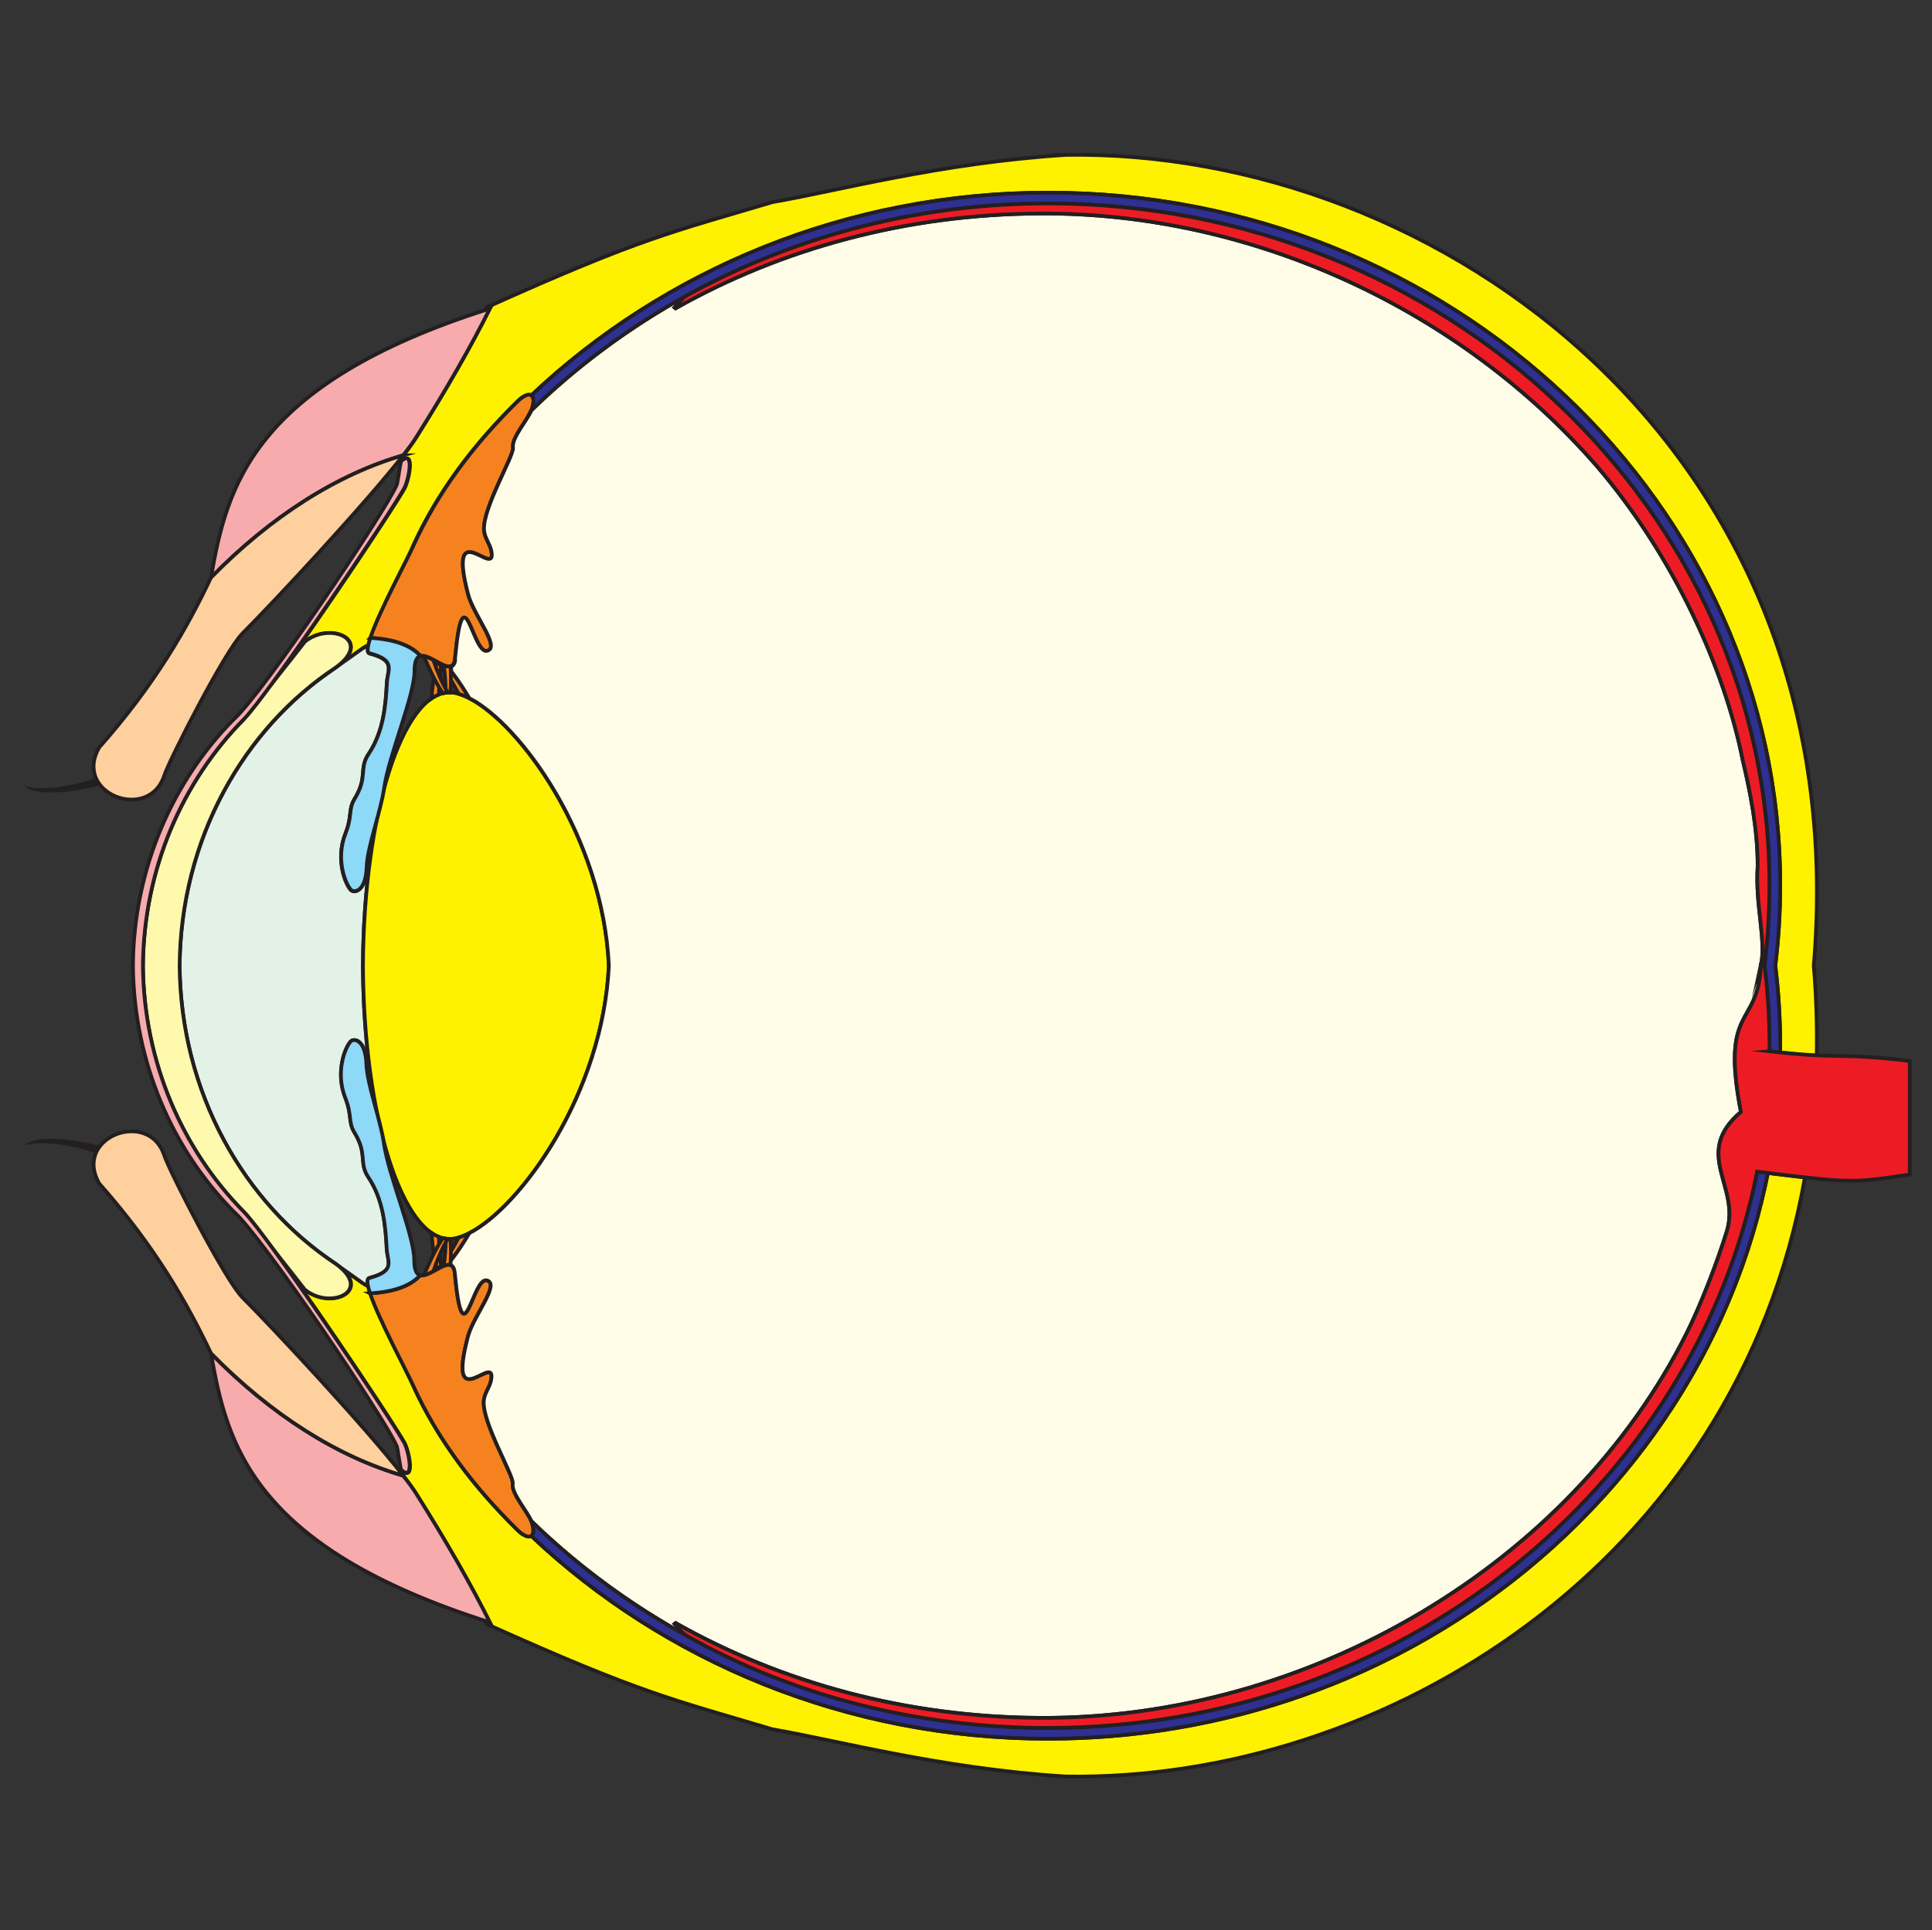
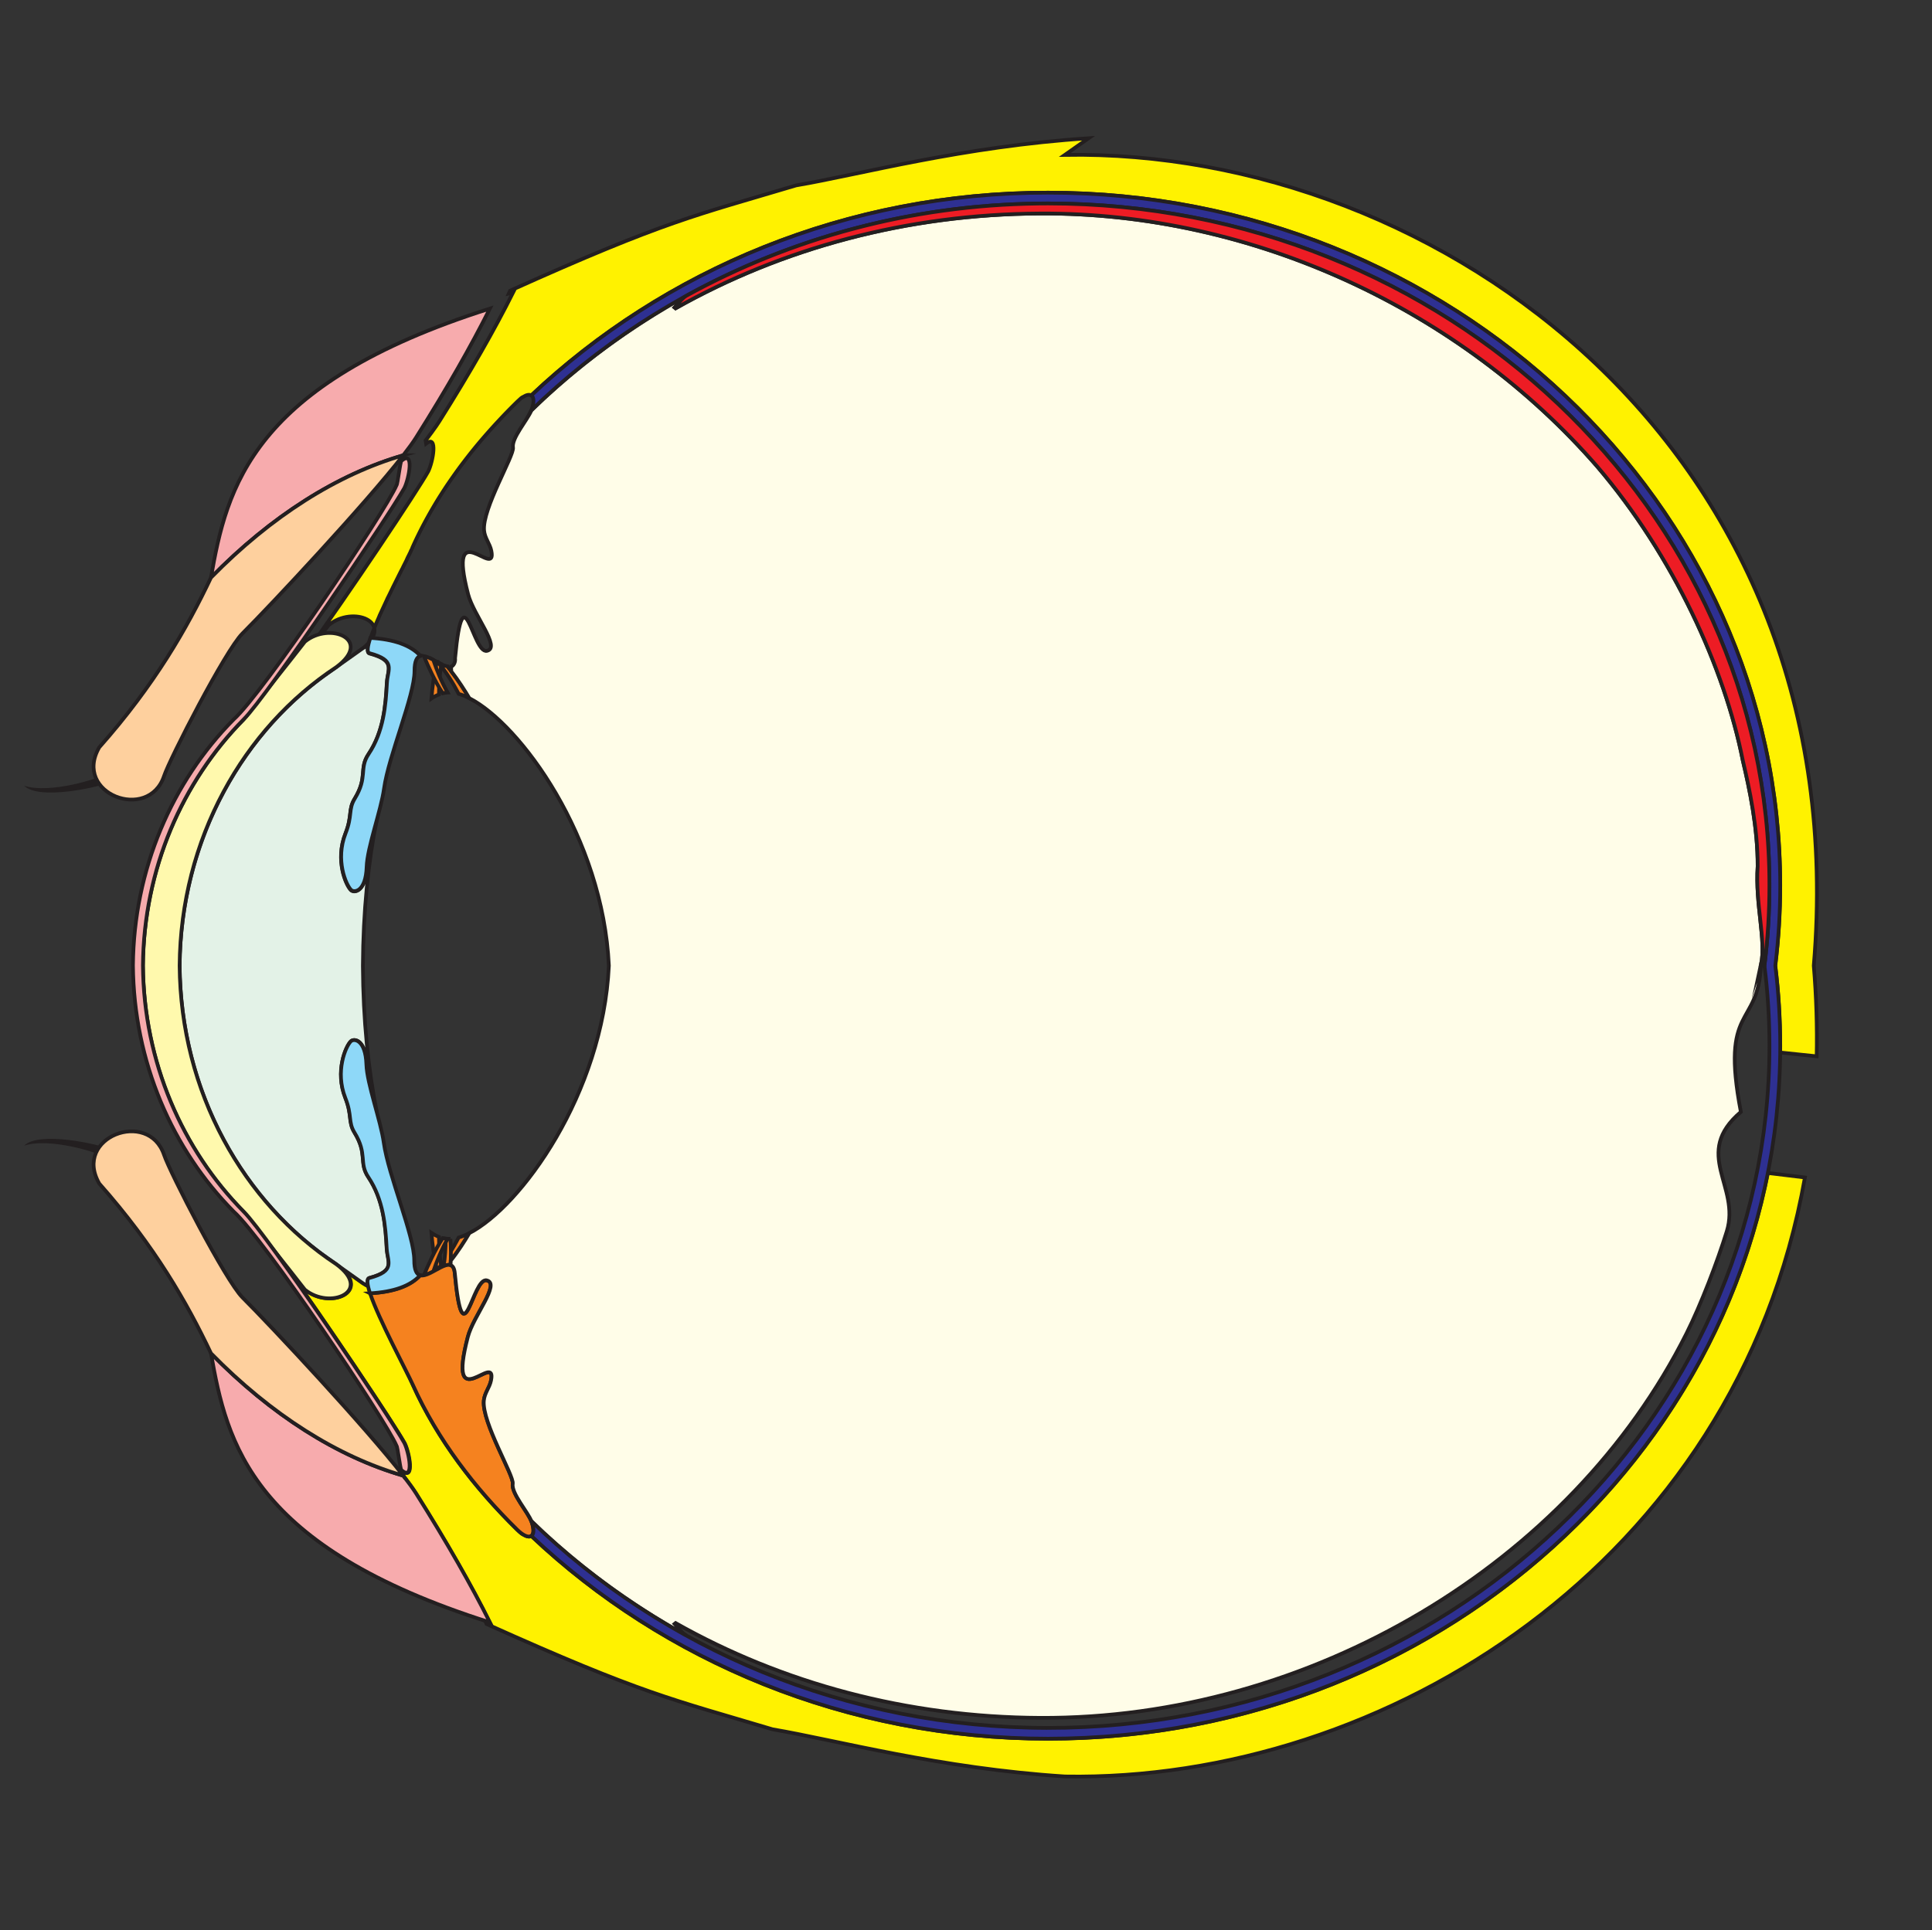
<svg xmlns="http://www.w3.org/2000/svg" xmlns:ns1="http://sodipodi.sourceforge.net/DTD/sodipodi-0.dtd" xmlns:ns2="http://www.inkscape.org/namespaces/inkscape" viewBox="0 0 149.7 149.6" version="1.1" id="svg6" ns1:docname="joomla-favicon.svg" ns2:version="1.3.1 (9b9bdc1480, 2023-11-25, custom)">
  <rect x="0" y="0" width="149.7" height="149.6" fill="#333333" stroke="none" />
  <defs id="defs6" />
  <ns1:namedview id="namedview6" pagecolor="#ffffff" bordercolor="#000000" borderopacity="0.25" ns2:showpageshadow="2" ns2:pageopacity="0.0" ns2:pagecheckerboard="0" ns2:deskcolor="#d1d1d1" ns2:zoom="2.7272726" ns2:cx="112.93334" ns2:cy="104.13334" ns2:window-width="1558" ns2:window-height="836" ns2:window-x="0" ns2:window-y="0" ns2:window-maximized="1" ns2:current-layer="svg6" />
  <style id="style1">
		path {fill: #000;}
		@media (prefers-color-scheme: dark) {
		  path {fill: #fff;}
		}
	</style>
  <g id="g20559" transform="matrix(1.371,0,0,1.371,-3103.554,-154.602)" style="stroke-width:2.757">
    <path d="m 2323.898,213.19 c 18.018,0.307 37.949,-12 41.826,-33.861 -0.699,-0.083 -1.398,-0.168 -2.098,-0.255 -3.58,18.161 -20.478,31.982 -40.68,31.982 -11.379,0 -21.708,-4.387 -29.202,-11.462 -0.102,0.066 -0.264,0.038 -0.462,-0.086 -0.051,-0.012 -0.155,-0.096 -0.33,-0.269 -0.038,-0.037 -0.075,-0.074 -0.113,-0.111 -0.037,-0.037 -0.075,-0.074 -0.112,-0.111 -0.037,-0.037 -0.074,-0.075 -0.112,-0.112 -0.037,-0.037 -0.074,-0.075 -0.112,-0.113 -0.037,-0.038 -0.073,-0.075 -0.11,-0.113 -0.037,-0.038 -0.074,-0.076 -0.111,-0.114 -0.037,-0.038 -0.073,-0.076 -0.109,-0.114 -0.037,-0.038 -0.073,-0.076 -0.109,-0.115 -0.036,-0.038 -0.072,-0.077 -0.108,-0.115 -0.036,-0.038 -0.072,-0.077 -0.108,-0.116 -0.036,-0.039 -0.072,-0.077 -0.108,-0.116 -0.036,-0.039 -0.071,-0.078 -0.107,-0.117 -0.035,-0.039 -0.071,-0.078 -0.106,-0.117 -0.035,-0.04 -0.071,-0.079 -0.106,-0.118 -0.035,-0.039 -0.07,-0.079 -0.105,-0.118 -0.035,-0.04 -0.07,-0.08 -0.105,-0.119 -0.035,-0.04 -0.069,-0.08 -0.104,-0.12 -0.034,-0.04 -0.069,-0.08 -0.103,-0.12 -0.035,-0.04 -0.069,-0.08 -0.103,-0.121 -0.034,-0.04 -0.068,-0.081 -0.102,-0.121 -0.034,-0.04 -0.068,-0.081 -0.102,-0.121 -0.034,-0.041 -0.067,-0.082 -0.101,-0.122 -0.034,-0.041 -0.067,-0.082 -0.1,-0.122 -0.034,-0.041 -0.067,-0.083 -0.1,-0.123 -0.033,-0.041 -0.066,-0.083 -0.099,-0.124 -0.033,-0.042 -0.066,-0.083 -0.098,-0.125 -0.033,-0.041 -0.065,-0.083 -0.098,-0.125 -0.032,-0.042 -0.065,-0.084 -0.097,-0.126 -0.032,-0.042 -0.064,-0.084 -0.096,-0.126 -0.032,-0.042 -0.064,-0.085 -0.096,-0.127 -0.032,-0.042 -0.064,-0.084 -0.095,-0.127 -0.031,-0.042 -0.063,-0.085 -0.094,-0.128 -0.031,-0.043 -0.062,-0.085 -0.093,-0.128 -0.031,-0.043 -0.062,-0.086 -0.092,-0.129 -0.031,-0.043 -0.061,-0.086 -0.092,-0.129 -0.03,-0.043 -0.061,-0.086 -0.091,-0.13 -0.03,-0.043 -0.06,-0.086 -0.09,-0.13 -0.03,-0.043 -0.06,-0.087 -0.09,-0.131 -0.03,-0.044 -0.059,-0.087 -0.089,-0.131 -0.03,-0.044 -0.059,-0.088 -0.088,-0.132 -0.029,-0.044 -0.058,-0.088 -0.087,-0.133 -0.029,-0.044 -0.058,-0.089 -0.086,-0.133 -0.029,-0.044 -0.057,-0.089 -0.085,-0.133 -0.028,-0.045 -0.057,-0.09 -0.085,-0.134 -0.028,-0.045 -0.056,-0.09 -0.084,-0.135 -0.028,-0.045 -0.055,-0.09 -0.083,-0.135 -0.027,-0.045 -0.055,-0.09 -0.082,-0.136 -0.027,-0.045 -0.054,-0.091 -0.081,-0.137 -0.027,-0.046 -0.054,-0.091 -0.08,-0.137 -0.027,-0.046 -0.054,-0.092 -0.08,-0.138 -0.026,-0.046 -0.052,-0.092 -0.078,-0.138 -0.026,-0.046 -0.052,-0.092 -0.078,-0.139 -0.026,-0.046 -0.051,-0.092 -0.077,-0.139 -0.026,-0.047 -0.051,-0.093 -0.076,-0.14 -0.025,-0.047 -0.05,-0.093 -0.075,-0.14 -0.025,-0.047 -0.05,-0.094 -0.074,-0.141 -0.025,-0.047 -0.049,-0.094 -0.073,-0.141 -0.024,-0.048 -0.048,-0.095 -0.072,-0.143 -0.024,-0.047 -0.047,-0.095 -0.071,-0.143 -0.024,-0.047 -0.047,-0.096 -0.071,-0.143 -0.023,-0.048 -0.046,-0.096 -0.069,-0.144 -0.023,-0.048 -0.046,-0.096 -0.068,-0.145 -0.023,-0.048 -0.045,-0.096 -0.067,-0.145 -0.022,-0.048 -0.044,-0.097 -0.066,-0.146 -0.01,-0.014 -0.013,-0.028 -0.02,-0.043 0,-0.003 0,-0.006 0,-0.009 -0.01,-0.012 -0.011,-0.025 -0.017,-0.037 0,-0.007 -0.01,-0.014 -0.01,-0.021 0,-0.01 -0.01,-0.019 -0.014,-0.03 0,-0.011 -0.01,-0.022 -0.016,-0.033 0,-0.007 -0.01,-0.014 -0.01,-0.021 -0.01,-0.015 -0.015,-0.031 -0.023,-0.048 0,-0.003 0,-0.006 0,-0.009 -0.01,-0.019 -0.019,-0.04 -0.029,-0.06 -4e-4,-10e-4 0,-0.002 0,-0.003 -0.01,-0.02 -0.019,-0.04 -0.03,-0.061 0,-0.005 -0.01,-0.011 -0.01,-0.017 -0.01,-0.017 -0.016,-0.033 -0.024,-0.05 -0.01,-0.01 -0.011,-0.021 -0.016,-0.031 -0.01,-0.013 -0.012,-0.025 -0.018,-0.037 -0.01,-0.016 -0.016,-0.032 -0.024,-0.049 0,-0.008 -0.01,-0.015 -0.012,-0.023 -0.011,-0.021 -0.022,-0.044 -0.033,-0.066 0,-0.003 0,-0.006 0,-0.009 -0.013,-0.025 -0.025,-0.051 -0.038,-0.077 0,-0.002 0,-0.005 0,-0.007 -0.012,-0.024 -0.024,-0.048 -0.036,-0.072 0,-0.008 -0.01,-0.017 -0.012,-0.025 -0.01,-0.019 -0.019,-0.038 -0.029,-0.058 -0.01,-0.014 -0.014,-0.029 -0.022,-0.043 -0.01,-0.013 -0.014,-0.027 -0.021,-0.041 -0.01,-0.021 -0.021,-0.041 -0.031,-0.062 0,-0.008 -0.01,-0.016 -0.012,-0.024 -0.013,-0.027 -0.027,-0.054 -0.041,-0.082 0,-0.002 0,-0.004 0,-0.006 -0.015,-0.03 -0.03,-0.06 -0.045,-0.09 0,-0.005 0,-0.009 -0.01,-0.013 -0.013,-0.026 -0.026,-0.052 -0.04,-0.079 -0.01,-0.011 -0.011,-0.022 -0.017,-0.033 -0.01,-0.02 -0.021,-0.04 -0.031,-0.061 -0.01,-0.018 -0.018,-0.036 -0.027,-0.053 -0.01,-0.014 -0.014,-0.028 -0.021,-0.042 -0.012,-0.025 -0.025,-0.049 -0.037,-0.074 0,-0.007 -0.01,-0.015 -0.011,-0.022 -0.016,-0.031 -0.032,-0.064 -0.048,-0.096 0,-7.1e-4 -3e-4,-10e-4 -7e-4,-0.002 -0.017,-0.032 -0.033,-0.066 -0.05,-0.099 0,-0.006 -0.01,-0.013 -0.01,-0.019 -0.013,-0.027 -0.027,-0.054 -0.041,-0.081 -0.01,-0.013 -0.014,-0.027 -0.02,-0.041 -0.01,-0.02 -0.021,-0.041 -0.03,-0.061 -0.01,-0.021 -0.021,-0.041 -0.031,-0.062 -0.01,-0.013 -0.013,-0.027 -0.02,-0.04 -0.014,-0.028 -0.028,-0.056 -0.042,-0.084 0,-0.006 -0.01,-0.013 -0.01,-0.019 -0.017,-0.035 -0.034,-0.069 -0.051,-0.104 -7e-4,-10e-4 0,-0.002 0,-0.003 -0.017,-0.034 -0.034,-0.068 -0.05,-0.102 0,-0.008 -0.01,-0.017 -0.012,-0.025 -0.042,-0.085 -0.083,-0.17 -0.124,-0.255 -0.01,-0.012 -0.012,-0.024 -0.018,-0.036 -0.015,-0.03 -0.03,-0.061 -0.044,-0.091 0,-0.005 0,-0.01 -0.01,-0.015 -0.017,-0.035 -0.034,-0.071 -0.051,-0.106 0,-0.002 0,-0.005 0,-0.008 -0.016,-0.032 -0.031,-0.065 -0.047,-0.098 0,-0.01 -0.01,-0.02 -0.014,-0.03 -0.129,-0.271 -0.254,-0.539 -0.37,-0.798 0,-0.003 0,-0.006 0,-0.008 -0.3,-0.671 -0.539,-1.273 -0.624,-1.666 0,-3.5e-4 -4e-4,-7.1e-4 -4e-4,-0.001 -0.095,-0.036 -0.198,-0.093 -0.31,-0.172 l -1.331,-0.944 c 1.806,1.477 -0.564,2.443 -1.937,1.312 -0.457,-0.589 -0.922,-1.178 -1.39,-1.767 -0.01,0.009 -0.01,0.018 -0.013,0.027 2.554,3.544 6.417,9.328 7.026,10.426 0.263,0.524 0.566,2.118 -0.122,1.573 -0.01,0.06 -0.015,0.12 -0.026,0.179 0.058,0.074 0.114,0.146 0.168,0.217 0,0.002 0,0.003 0,0.005 0,0.005 0.01,0.01 0.011,0.014 0.063,0.083 0.123,0.162 0.18,0.239 0,0.006 0.01,0.012 0.013,0.018 0,0.002 0,0.004 0,0.006 0,0.004 0.01,0.008 0.01,0.012 0.159,0.216 0.292,0.406 0.394,0.569 1.751,2.78 3.125,5.196 4.172,7.289 -0.083,-0.021 -0.162,-0.042 -0.244,-0.062 0.024,0.053 0.047,0.105 0.07,0.158 8.829,3.973 10.515,4.263 16.166,5.954 3.597,0.61 9.428,2.207 16.53,2.665 z" style="fill:#fff200;fill-opacity:1;fill-rule:evenodd;stroke:#231f20;stroke-width:0.21;stroke-linecap:butt;stroke-linejoin:miter;stroke-miterlimit:22.926;stroke-dasharray:none;stroke-opacity:1" id="path20503" />
-     <path d="m 2323.898,121.522 c 21.083,-0.359 44.791,16.551 42.326,45.834 0.147,1.753 0.199,3.46 0.165,5.123 -0.688,-0.069 -1.377,-0.14 -2.065,-0.216 0,-0.123 0,-0.246 0,-0.369 0,-1.535 -0.094,-3.049 -0.278,-4.538 0.183,-1.489 0.278,-3.003 0.278,-4.538 0,-21.569 -18.59,-39.161 -41.382,-39.161 -11.379,0 -21.708,4.386 -29.202,11.462 -0.102,-0.066 -0.264,-0.038 -0.462,0.086 -0.051,0.012 -0.155,0.096 -0.33,0.269 -0.038,0.037 -0.075,0.074 -0.113,0.111 -0.037,0.037 -0.075,0.074 -0.112,0.111 -0.037,0.037 -0.074,0.074 -0.112,0.112 -0.037,0.037 -0.074,0.075 -0.112,0.113 -0.037,0.038 -0.073,0.075 -0.11,0.113 -0.037,0.038 -0.074,0.076 -0.111,0.114 -0.037,0.038 -0.073,0.076 -0.109,0.114 -0.037,0.038 -0.073,0.077 -0.109,0.115 -0.036,0.038 -0.072,0.077 -0.108,0.115 -0.036,0.038 -0.072,0.077 -0.108,0.116 -0.036,0.038 -0.072,0.077 -0.108,0.116 -0.036,0.039 -0.071,0.078 -0.107,0.117 -0.035,0.039 -0.071,0.078 -0.106,0.117 -0.035,0.04 -0.071,0.079 -0.106,0.118 -0.035,0.039 -0.07,0.079 -0.105,0.118 -0.035,0.04 -0.07,0.079 -0.105,0.119 -0.035,0.04 -0.069,0.079 -0.104,0.119 -0.034,0.04 -0.069,0.08 -0.103,0.12 -0.035,0.04 -0.069,0.08 -0.103,0.12 -0.034,0.041 -0.068,0.081 -0.102,0.121 -0.034,0.041 -0.068,0.081 -0.102,0.122 -0.034,0.041 -0.067,0.082 -0.101,0.122 -0.034,0.041 -0.067,0.082 -0.1,0.123 -0.034,0.041 -0.067,0.082 -0.1,0.123 -0.033,0.041 -0.066,0.083 -0.099,0.124 -0.033,0.041 -0.066,0.083 -0.098,0.125 -0.033,0.041 -0.065,0.083 -0.098,0.125 -0.032,0.042 -0.065,0.084 -0.097,0.126 -0.032,0.042 -0.064,0.084 -0.096,0.126 -0.032,0.042 -0.064,0.084 -0.096,0.127 -0.032,0.042 -0.064,0.085 -0.095,0.127 -0.031,0.043 -0.063,0.085 -0.094,0.128 -0.031,0.042 -0.062,0.085 -0.093,0.128 -0.031,0.043 -0.062,0.086 -0.092,0.129 -0.031,0.043 -0.061,0.086 -0.092,0.129 -0.03,0.043 -0.061,0.086 -0.091,0.13 -0.03,0.043 -0.06,0.087 -0.09,0.13 -0.03,0.044 -0.06,0.087 -0.09,0.131 -0.03,0.044 -0.059,0.087 -0.089,0.131 -0.03,0.044 -0.059,0.088 -0.088,0.132 -0.029,0.044 -0.058,0.088 -0.087,0.133 -0.029,0.044 -0.058,0.088 -0.086,0.133 -0.029,0.045 -0.057,0.089 -0.085,0.134 -0.028,0.045 -0.057,0.09 -0.085,0.134 -0.028,0.045 -0.056,0.09 -0.084,0.134 -0.028,0.045 -0.055,0.09 -0.083,0.136 -0.027,0.045 -0.055,0.09 -0.082,0.136 -0.027,0.045 -0.054,0.091 -0.081,0.137 -0.027,0.045 -0.054,0.091 -0.08,0.137 -0.027,0.046 -0.054,0.092 -0.08,0.138 -0.026,0.046 -0.052,0.092 -0.078,0.138 -0.026,0.046 -0.052,0.092 -0.078,0.139 -0.026,0.046 -0.051,0.092 -0.077,0.139 -0.026,0.047 -0.051,0.093 -0.076,0.14 -0.025,0.047 -0.05,0.093 -0.075,0.14 -0.025,0.047 -0.05,0.094 -0.074,0.141 -0.025,0.047 -0.049,0.094 -0.073,0.141 -0.024,0.047 -0.048,0.095 -0.072,0.142 -0.024,0.048 -0.047,0.095 -0.071,0.143 -0.024,0.048 -0.047,0.096 -0.071,0.144 -0.023,0.048 -0.046,0.096 -0.069,0.144 -0.023,0.048 -0.046,0.096 -0.068,0.144 -0.023,0.048 -0.045,0.097 -0.067,0.145 -0.022,0.048 -0.044,0.097 -0.066,0.146 -0.01,0.014 -0.013,0.028 -0.02,0.043 0,0.003 0,0.006 0,0.01 -0.01,0.012 -0.011,0.024 -0.017,0.037 0,0.007 -0.01,0.014 -0.01,0.021 0,0.01 -0.01,0.019 -0.014,0.03 0,0.011 -0.01,0.022 -0.016,0.033 0,0.007 -0.01,0.014 -0.01,0.021 -0.01,0.015 -0.015,0.031 -0.023,0.048 0,0.003 0,0.006 0,0.009 -0.01,0.019 -0.019,0.04 -0.029,0.06 -4e-4,0.001 0,0.002 0,0.003 -0.01,0.02 -0.019,0.04 -0.03,0.061 0,0.005 -0.01,0.011 -0.01,0.017 -0.01,0.017 -0.016,0.033 -0.024,0.05 -0.01,0.011 -0.011,0.021 -0.016,0.032 -0.01,0.012 -0.012,0.025 -0.018,0.037 -0.01,0.016 -0.016,0.032 -0.024,0.048 0,0.008 -0.01,0.016 -0.012,0.024 -0.011,0.021 -0.022,0.044 -0.033,0.066 0,0.003 0,0.006 0,0.009 -0.013,0.025 -0.025,0.051 -0.038,0.077 0,0.002 0,0.005 0,0.007 -0.012,0.024 -0.024,0.048 -0.036,0.072 0,0.008 -0.01,0.017 -0.012,0.025 -0.01,0.019 -0.019,0.038 -0.029,0.057 -0.01,0.015 -0.014,0.029 -0.022,0.043 -0.01,0.014 -0.014,0.027 -0.021,0.041 -0.01,0.021 -0.021,0.041 -0.031,0.062 0,0.008 -0.01,0.016 -0.012,0.024 -0.013,0.027 -0.027,0.054 -0.041,0.082 0,0.002 0,0.004 0,0.006 -0.015,0.03 -0.03,0.06 -0.045,0.09 0,0.004 0,0.009 -0.01,0.013 -0.013,0.026 -0.026,0.052 -0.04,0.079 -0.01,0.011 -0.011,0.022 -0.017,0.033 -0.01,0.02 -0.021,0.04 -0.031,0.061 -0.01,0.018 -0.018,0.036 -0.027,0.053 -0.01,0.014 -0.014,0.028 -0.021,0.042 -0.012,0.025 -0.025,0.049 -0.037,0.074 0,0.008 -0.01,0.015 -0.011,0.023 -0.016,0.031 -0.032,0.064 -0.048,0.096 0,0.001 -3e-4,0.001 -7e-4,0.002 -0.017,0.033 -0.033,0.066 -0.05,0.1 0,0.006 -0.01,0.012 -0.01,0.019 -0.013,0.027 -0.027,0.054 -0.041,0.082 -0.01,0.013 -0.014,0.027 -0.02,0.04 -0.01,0.021 -0.021,0.041 -0.03,0.061 -0.01,0.021 -0.021,0.042 -0.031,0.062 -0.01,0.013 -0.013,0.026 -0.02,0.04 -0.014,0.028 -0.028,0.057 -0.042,0.085 0,0.006 -0.01,0.012 -0.01,0.019 -0.017,0.035 -0.034,0.069 -0.051,0.104 -7e-4,0.001 0,0.002 0,0.003 -0.017,0.034 -0.034,0.068 -0.05,0.101 0,0.008 -0.01,0.017 -0.012,0.025 -0.042,0.084 -0.083,0.169 -0.124,0.255 -0.01,0.012 -0.012,0.024 -0.018,0.036 -0.015,0.03 -0.03,0.061 -0.044,0.091 0,0.005 0,0.01 -0.01,0.015 -0.017,0.035 -0.034,0.07 -0.051,0.106 0,0.002 0,0.005 0,0.008 -0.016,0.033 -0.031,0.065 -0.047,0.098 0,0.01 -0.01,0.02 -0.014,0.03 -0.129,0.271 -0.254,0.539 -0.37,0.798 0,0.003 0,0.006 0,0.008 -0.3,0.671 -0.539,1.273 -0.624,1.665 0,3.6e-4 -4e-4,0.001 -4e-4,0.001 -0.095,0.036 -0.198,0.092 -0.31,0.172 l -1.331,0.944 c 1.806,-1.477 -0.564,-2.443 -1.937,-1.312 -0.457,0.589 -0.922,1.178 -1.39,1.767 -0.01,-0.01 -0.01,-0.018 -0.013,-0.027 2.554,-3.544 6.417,-9.328 7.026,-10.427 0.263,-0.523 0.566,-2.118 -0.122,-1.572 -0.01,-0.06 -0.015,-0.12 -0.026,-0.18 0.058,-0.074 0.114,-0.146 0.168,-0.217 0,-0.001 0,-0.003 0,-0.005 0,-0.005 0.01,-0.01 0.011,-0.014 0.063,-0.083 0.123,-0.162 0.18,-0.239 0,-0.006 0.01,-0.012 0.013,-0.018 0,-0.002 0,-0.004 0,-0.005 0,-0.004 0.01,-0.008 0.01,-0.012 0.159,-0.216 0.292,-0.406 0.394,-0.569 1.751,-2.78 3.125,-5.197 4.172,-7.289 -0.083,0.02 -0.162,0.041 -0.244,0.062 0.024,-0.053 0.047,-0.105 0.07,-0.158 8.829,-3.973 10.515,-4.263 16.166,-5.954 3.597,-0.61 9.428,-2.207 16.53,-2.665 z" style="fill:#fff200;fill-opacity:1;fill-rule:evenodd;stroke:#231f20;stroke-width:0.21;stroke-linecap:butt;stroke-linejoin:miter;stroke-miterlimit:22.926;stroke-dasharray:none;stroke-opacity:1" id="path20505" />
+     <path d="m 2323.898,121.522 c 21.083,-0.359 44.791,16.551 42.326,45.834 0.147,1.753 0.199,3.46 0.165,5.123 -0.688,-0.069 -1.377,-0.14 -2.065,-0.216 0,-0.123 0,-0.246 0,-0.369 0,-1.535 -0.094,-3.049 -0.278,-4.538 0.183,-1.489 0.278,-3.003 0.278,-4.538 0,-21.569 -18.59,-39.161 -41.382,-39.161 -11.379,0 -21.708,4.386 -29.202,11.462 -0.102,-0.066 -0.264,-0.038 -0.462,0.086 -0.051,0.012 -0.155,0.096 -0.33,0.269 -0.038,0.037 -0.075,0.074 -0.113,0.111 -0.037,0.037 -0.075,0.074 -0.112,0.111 -0.037,0.037 -0.074,0.074 -0.112,0.112 -0.037,0.037 -0.074,0.075 -0.112,0.113 -0.037,0.038 -0.073,0.075 -0.11,0.113 -0.037,0.038 -0.074,0.076 -0.111,0.114 -0.037,0.038 -0.073,0.076 -0.109,0.114 -0.037,0.038 -0.073,0.077 -0.109,0.115 -0.036,0.038 -0.072,0.077 -0.108,0.115 -0.036,0.038 -0.072,0.077 -0.108,0.116 -0.036,0.038 -0.072,0.077 -0.108,0.116 -0.036,0.039 -0.071,0.078 -0.107,0.117 -0.035,0.039 -0.071,0.078 -0.106,0.117 -0.035,0.04 -0.071,0.079 -0.106,0.118 -0.035,0.039 -0.07,0.079 -0.105,0.118 -0.035,0.04 -0.07,0.079 -0.105,0.119 -0.035,0.04 -0.069,0.079 -0.104,0.119 -0.034,0.04 -0.069,0.08 -0.103,0.12 -0.035,0.04 -0.069,0.08 -0.103,0.12 -0.034,0.041 -0.068,0.081 -0.102,0.121 -0.034,0.041 -0.068,0.081 -0.102,0.122 -0.034,0.041 -0.067,0.082 -0.101,0.122 -0.034,0.041 -0.067,0.082 -0.1,0.123 -0.034,0.041 -0.067,0.082 -0.1,0.123 -0.033,0.041 -0.066,0.083 -0.099,0.124 -0.033,0.041 -0.066,0.083 -0.098,0.125 -0.033,0.041 -0.065,0.083 -0.098,0.125 -0.032,0.042 -0.065,0.084 -0.097,0.126 -0.032,0.042 -0.064,0.084 -0.096,0.126 -0.032,0.042 -0.064,0.084 -0.096,0.127 -0.032,0.042 -0.064,0.085 -0.095,0.127 -0.031,0.043 -0.063,0.085 -0.094,0.128 -0.031,0.042 -0.062,0.085 -0.093,0.128 -0.031,0.043 -0.062,0.086 -0.092,0.129 -0.031,0.043 -0.061,0.086 -0.092,0.129 -0.03,0.043 -0.061,0.086 -0.091,0.13 -0.03,0.043 -0.06,0.087 -0.09,0.13 -0.03,0.044 -0.06,0.087 -0.09,0.131 -0.03,0.044 -0.059,0.087 -0.089,0.131 -0.03,0.044 -0.059,0.088 -0.088,0.132 -0.029,0.044 -0.058,0.088 -0.087,0.133 -0.029,0.044 -0.058,0.088 -0.086,0.133 -0.029,0.045 -0.057,0.089 -0.085,0.134 -0.028,0.045 -0.057,0.09 -0.085,0.134 -0.028,0.045 -0.056,0.09 -0.084,0.134 -0.028,0.045 -0.055,0.09 -0.083,0.136 -0.027,0.045 -0.055,0.09 -0.082,0.136 -0.027,0.045 -0.054,0.091 -0.081,0.137 -0.027,0.045 -0.054,0.091 -0.08,0.137 -0.027,0.046 -0.054,0.092 -0.08,0.138 -0.026,0.046 -0.052,0.092 -0.078,0.138 -0.026,0.046 -0.052,0.092 -0.078,0.139 -0.026,0.046 -0.051,0.092 -0.077,0.139 -0.026,0.047 -0.051,0.093 -0.076,0.14 -0.025,0.047 -0.05,0.093 -0.075,0.14 -0.025,0.047 -0.05,0.094 -0.074,0.141 -0.025,0.047 -0.049,0.094 -0.073,0.141 -0.024,0.047 -0.048,0.095 -0.072,0.142 -0.024,0.048 -0.047,0.095 -0.071,0.143 -0.024,0.048 -0.047,0.096 -0.071,0.144 -0.023,0.048 -0.046,0.096 -0.069,0.144 -0.023,0.048 -0.046,0.096 -0.068,0.144 -0.023,0.048 -0.045,0.097 -0.067,0.145 -0.022,0.048 -0.044,0.097 -0.066,0.146 -0.01,0.014 -0.013,0.028 -0.02,0.043 0,0.003 0,0.006 0,0.01 -0.01,0.012 -0.011,0.024 -0.017,0.037 0,0.007 -0.01,0.014 -0.01,0.021 0,0.01 -0.01,0.019 -0.014,0.03 0,0.011 -0.01,0.022 -0.016,0.033 0,0.007 -0.01,0.014 -0.01,0.021 -0.01,0.015 -0.015,0.031 -0.023,0.048 0,0.003 0,0.006 0,0.009 -0.01,0.019 -0.019,0.04 -0.029,0.06 -4e-4,0.001 0,0.002 0,0.003 -0.01,0.02 -0.019,0.04 -0.03,0.061 0,0.005 -0.01,0.011 -0.01,0.017 -0.01,0.017 -0.016,0.033 -0.024,0.05 -0.01,0.011 -0.011,0.021 -0.016,0.032 -0.01,0.012 -0.012,0.025 -0.018,0.037 -0.01,0.016 -0.016,0.032 -0.024,0.048 0,0.008 -0.01,0.016 -0.012,0.024 -0.011,0.021 -0.022,0.044 -0.033,0.066 0,0.003 0,0.006 0,0.009 -0.013,0.025 -0.025,0.051 -0.038,0.077 0,0.002 0,0.005 0,0.007 -0.012,0.024 -0.024,0.048 -0.036,0.072 0,0.008 -0.01,0.017 -0.012,0.025 -0.01,0.019 -0.019,0.038 -0.029,0.057 -0.01,0.015 -0.014,0.029 -0.022,0.043 -0.01,0.014 -0.014,0.027 -0.021,0.041 -0.01,0.021 -0.021,0.041 -0.031,0.062 0,0.008 -0.01,0.016 -0.012,0.024 -0.013,0.027 -0.027,0.054 -0.041,0.082 0,0.002 0,0.004 0,0.006 -0.015,0.03 -0.03,0.06 -0.045,0.09 0,0.004 0,0.009 -0.01,0.013 -0.013,0.026 -0.026,0.052 -0.04,0.079 -0.01,0.011 -0.011,0.022 -0.017,0.033 -0.01,0.02 -0.021,0.04 -0.031,0.061 -0.01,0.018 -0.018,0.036 -0.027,0.053 -0.01,0.014 -0.014,0.028 -0.021,0.042 -0.012,0.025 -0.025,0.049 -0.037,0.074 0,0.008 -0.01,0.015 -0.011,0.023 -0.016,0.031 -0.032,0.064 -0.048,0.096 0,0.001 -3e-4,0.001 -7e-4,0.002 -0.017,0.033 -0.033,0.066 -0.05,0.1 0,0.006 -0.01,0.012 -0.01,0.019 -0.013,0.027 -0.027,0.054 -0.041,0.082 -0.01,0.013 -0.014,0.027 -0.02,0.04 -0.01,0.021 -0.021,0.041 -0.03,0.061 -0.01,0.021 -0.021,0.042 -0.031,0.062 -0.01,0.013 -0.013,0.026 -0.02,0.04 -0.014,0.028 -0.028,0.057 -0.042,0.085 0,0.006 -0.01,0.012 -0.01,0.019 -0.017,0.035 -0.034,0.069 -0.051,0.104 -7e-4,0.001 0,0.002 0,0.003 -0.017,0.034 -0.034,0.068 -0.05,0.101 0,0.008 -0.01,0.017 -0.012,0.025 -0.042,0.084 -0.083,0.169 -0.124,0.255 -0.01,0.012 -0.012,0.024 -0.018,0.036 -0.015,0.03 -0.03,0.061 -0.044,0.091 0,0.005 0,0.01 -0.01,0.015 -0.017,0.035 -0.034,0.07 -0.051,0.106 0,0.002 0,0.005 0,0.008 -0.016,0.033 -0.031,0.065 -0.047,0.098 0,0.01 -0.01,0.02 -0.014,0.03 -0.129,0.271 -0.254,0.539 -0.37,0.798 0,0.003 0,0.006 0,0.008 -0.3,0.671 -0.539,1.273 -0.624,1.665 0,3.6e-4 -4e-4,0.001 -4e-4,0.001 -0.095,0.036 -0.198,0.092 -0.31,0.172 c 1.806,-1.477 -0.564,-2.443 -1.937,-1.312 -0.457,0.589 -0.922,1.178 -1.39,1.767 -0.01,-0.01 -0.01,-0.018 -0.013,-0.027 2.554,-3.544 6.417,-9.328 7.026,-10.427 0.263,-0.523 0.566,-2.118 -0.122,-1.572 -0.01,-0.06 -0.015,-0.12 -0.026,-0.18 0.058,-0.074 0.114,-0.146 0.168,-0.217 0,-0.001 0,-0.003 0,-0.005 0,-0.005 0.01,-0.01 0.011,-0.014 0.063,-0.083 0.123,-0.162 0.18,-0.239 0,-0.006 0.01,-0.012 0.013,-0.018 0,-0.002 0,-0.004 0,-0.005 0,-0.004 0.01,-0.008 0.01,-0.012 0.159,-0.216 0.292,-0.406 0.394,-0.569 1.751,-2.78 3.125,-5.197 4.172,-7.289 -0.083,0.02 -0.162,0.041 -0.244,0.062 0.024,-0.053 0.047,-0.105 0.07,-0.158 8.829,-3.973 10.515,-4.263 16.166,-5.954 3.597,-0.61 9.428,-2.207 16.53,-2.665 z" style="fill:#fff200;fill-opacity:1;fill-rule:evenodd;stroke:#231f20;stroke-width:0.21;stroke-linecap:butt;stroke-linejoin:miter;stroke-miterlimit:22.926;stroke-dasharray:none;stroke-opacity:1" id="path20505" />
    <path d="m 2282,183.731 2.214,1.57 c 0.104,0.053 0.214,0.14 0.31,0.173 -0.046,-0.239 -0.039,-0.435 0.066,-0.463 1.516,-0.409 1.028,-0.892 0.987,-1.669 -0.068,-1.274 -0.183,-2.758 -1.039,-4.034 -0.551,-0.821 -0.026,-1.287 -0.78,-2.517 -0.378,-0.617 -0.121,-0.951 -0.522,-1.966 -0.592,-1.499 0.024,-2.911 0.311,-3.194 0.184,-0.182 0.837,-0.098 0.883,1.304 0,0.079 0.01,0.164 0.018,0.252 0,0.014 0,0.029 0,0.043 7e-4,0.004 0,0.007 0,0.011 0,0.01 0,0.02 0,0.03 0,0.002 3e-4,0.005 7e-4,0.007 0,0.017 0,0.035 0.01,0.052 0,7.1e-4 0,0.001 0,0.001 0,0.007 0,0.014 0,0.021 0,0.034 0.01,0.068 0.016,0.103 7e-4,0.004 0,0.007 0,0.011 0,0.013 0,0.025 0.01,0.038 0,0.011 0,0.021 0.01,0.033 3e-4,0.002 7e-4,0.005 0,0.007 0,0.013 0,0.026 0.01,0.04 v 0 c 0,0.013 0,0.026 0.01,0.04 0,0.008 0,0.017 0,0.026 0,0.005 0,0.01 0,0.015 0.01,0.054 0.021,0.108 0.033,0.164 0,0.008 0,0.015 0.01,0.023 0.01,0.045 0.019,0.091 0.03,0.138 3e-4,0.003 10e-4,0.005 0,0.008 0.01,0.028 0.013,0.057 0.019,0.086 0,0.015 0.01,0.029 0.01,0.043 0,10e-4 3e-4,0.002 7e-4,0.004 0,0.013 0.01,0.026 0.01,0.04 0.109,0.463 0.249,0.965 0.383,1.456 4e-4,0.002 0,0.005 0,0.008 -0.484,-2.392 -0.771,-5.231 -0.786,-8.275 0.015,-3.044 0.302,-5.883 0.786,-8.275 -7e-4,0.002 0,0.005 0,0.008 -0.133,0.491 -0.273,0.992 -0.383,1.456 0,0.013 -0.01,0.026 -0.01,0.04 -4e-4,0.001 -7e-4,0.002 -7e-4,0.004 0,0.015 -0.01,0.029 -0.01,0.043 -0.01,0.029 -0.013,0.057 -0.019,0.086 -7e-4,0.003 0,0.005 0,0.008 -0.011,0.047 -0.021,0.093 -0.03,0.138 0,0.007 0,0.015 -0.01,0.023 -0.012,0.056 -0.023,0.11 -0.033,0.164 0,0.005 0,0.01 0,0.015 0,0.008 0,0.017 0,0.025 0,0.013 0,0.026 -0.01,0.04 v 0 c 0,0.013 0,0.026 -0.01,0.04 -4e-4,0.002 -8e-4,0.004 0,0.007 0,0.011 0,0.022 -0.01,0.032 0,0.013 0,0.026 -0.01,0.038 -7e-4,0.004 0,0.007 0,0.011 -0.01,0.035 -0.011,0.069 -0.016,0.103 -7e-4,0.007 0,0.013 0,0.02 0,7e-4 0,0.001 0,0.002 0,0.017 -0.01,0.035 -0.01,0.052 -4e-4,0.002 -7e-4,0.005 -7e-4,0.007 0,0.01 0,0.02 0,0.03 -4e-4,0.004 -7e-4,0.007 0,0.011 0,0.014 0,0.029 0,0.043 -0.01,0.088 -0.015,0.173 -0.018,0.252 -0.046,1.402 -0.698,1.485 -0.883,1.304 -0.287,-0.283 -0.902,-1.695 -0.311,-3.194 0.401,-1.015 0.143,-1.348 0.522,-1.966 0.753,-1.23 0.229,-1.696 0.78,-2.517 0.856,-1.276 0.971,-2.76 1.039,-4.034 0.042,-0.777 0.529,-1.26 -0.987,-1.669 -0.104,-0.028 -0.112,-0.224 -0.066,-0.464 -0.097,0.034 -0.206,0.12 -0.31,0.174 l -2.214,1.57 c -4.858,3.549 -8.08,9.563 -8.133,16.375 0.054,6.812 3.275,12.826 8.133,16.375 z" style="fill:#e3f2e7;fill-opacity:1;fill-rule:evenodd;stroke:#231f20;stroke-width:0.21;stroke-linecap:butt;stroke-linejoin:miter;stroke-miterlimit:22.926;stroke-dasharray:none;stroke-opacity:1" id="path20507" />
    <path d="m 2271.794,167.356 c 0.045,5.467 2.225,10.408 5.692,13.921 1.135,1.464 2.325,2.928 3.46,4.392 1.412,1.163 3.878,0.109 1.775,-1.439 -5.258,-3.466 -8.798,-9.731 -8.854,-16.875 0.056,-7.143 3.596,-13.409 8.854,-16.875 2.103,-1.547 -0.363,-2.602 -1.775,-1.439 -1.135,1.464 -2.325,2.928 -3.46,4.392 -3.467,3.513 -5.647,8.454 -5.692,13.921 z" style="fill:#fff9ad;fill-opacity:1;fill-rule:evenodd;stroke:#231f20;stroke-width:0.21;stroke-linecap:butt;stroke-linejoin:miter;stroke-miterlimit:22.926;stroke-dasharray:none;stroke-opacity:1" id="path20509" />
-     <path d="m 2289.115,182.803 c 2.604,0 8.623,-7.154 9.011,-15.447 -0.388,-8.293 -6.407,-15.447 -9.011,-15.447 -2.665,0 -4.843,6.916 -4.885,15.447 0.041,8.531 2.219,15.447 4.885,15.447 z" style="fill:#fff200;fill-opacity:1;fill-rule:evenodd;stroke:#231f20;stroke-width:0.21;stroke-linecap:butt;stroke-linejoin:miter;stroke-miterlimit:22.926;stroke-dasharray:none;stroke-opacity:1" id="path20511" />
    <path d="m 2271.229,167.345 c 0.048,-5.463 2.227,-10.4 5.692,-13.91 1.651,-1.464 8.585,-11.77 9.203,-13.234 0.069,-0.057 0.205,-1.334 0.278,-1.38 0.744,-0.651 0.434,1.001 0.166,1.535 -0.832,1.501 -7.738,11.75 -9.083,13.079 -3.465,3.511 -5.644,8.448 -5.692,13.91 0.048,5.463 2.227,10.4 5.692,13.911 1.345,1.329 8.25,11.577 9.083,13.079 0.268,0.534 0.578,2.186 -0.166,1.535 -0.073,-0.046 -0.209,-1.323 -0.278,-1.38 -0.618,-1.464 -7.552,-11.77 -9.203,-13.234 -3.465,-3.511 -5.644,-8.448 -5.692,-13.911 z" style="fill:#f7abad;fill-opacity:1;fill-rule:evenodd;stroke:#231f20;stroke-width:0.21;stroke-linecap:butt;stroke-linejoin:miter;stroke-miterlimit:22.926;stroke-dasharray:none;stroke-opacity:1" id="path20513" />
    <path d="m 2288.411,150.181 c -0.177,0.706 -0.266,1.5 -0.311,2.071 0.139,-0.095 0.281,-0.171 0.424,-0.228 0,-0.522 0.039,-1.137 0.135,-1.712 -0.08,-0.04 -0.164,-0.085 -0.248,-0.131 z" style="fill:#f5821f;fill-opacity:1;fill-rule:evenodd;stroke:#231f20;stroke-width:0.21;stroke-linecap:butt;stroke-linejoin:miter;stroke-miterlimit:22.926;stroke-dasharray:none;stroke-opacity:1" id="path20515" />
    <path d="m 2288.988,150.434 c 0.499,0.581 0.955,1.299 1.253,1.802 -0.211,-0.108 -0.412,-0.191 -0.602,-0.246 -0.308,-0.593 -0.72,-1.264 -1.165,-1.775 0.184,0.101 0.362,0.189 0.514,0.218 z" style="fill:#f5821f;fill-opacity:1;fill-rule:evenodd;stroke:#231f20;stroke-width:0.21;stroke-linecap:butt;stroke-linejoin:miter;stroke-miterlimit:22.926;stroke-dasharray:none;stroke-opacity:1" id="path20517" />
-     <path d="m 2289.171,151.911 c 0.039,-0.494 0.033,-1.018 0.01,-1.48 -0.106,0.032 -0.24,0.002 -0.387,-0.058 0.068,0.484 0.114,1.031 0.107,1.552 0.072,-0.01 0.143,-0.016 0.215,-0.016 0.018,0 0.037,0.002 0.055,0.002 z" style="fill:#f5821f;fill-opacity:1;fill-rule:evenodd;stroke:#231f20;stroke-width:0.21;stroke-linecap:butt;stroke-linejoin:miter;stroke-miterlimit:22.926;stroke-dasharray:none;stroke-opacity:1" id="path20519" />
    <path d="m 2288.737,151.956 c -0.457,-0.698 -0.842,-1.559 -1.068,-2.105 0.162,0.027 0.347,0.116 0.535,0.217 0.192,0.575 0.473,1.262 0.81,1.845 -0.093,0.006 -0.185,0.021 -0.277,0.043 z" style="fill:#f5821f;fill-opacity:1;fill-rule:evenodd;stroke:#231f20;stroke-width:0.21;stroke-linecap:butt;stroke-linejoin:miter;stroke-miterlimit:22.926;stroke-dasharray:none;stroke-opacity:1" id="path20521" />
-     <path d="m 2284.646,148.827 c 0.49,-1.47 2.053,-4.366 2.414,-5.168 1.402,-3.109 3.495,-5.831 5.899,-8.194 0.659,-0.648 1.12,-0.476 0.818,0.428 -0.181,0.542 -1.165,1.627 -1.068,2.172 0.079,0.446 -1.749,3.462 -1.635,4.693 0.041,0.439 0.328,0.738 0.41,1.147 0.337,1.687 -2.521,-2.18 -1.311,2.458 0.311,1.192 1.864,3.016 1.065,3.196 -0.822,0.185 -1.329,-4.606 -1.803,0.41 -0.112,1.188 -1.347,-0.282 -1.957,-0.123 -0.549,-0.603 -1.493,-0.943 -2.833,-1.018 z" style="fill:#f5821f;fill-opacity:1;fill-rule:evenodd;stroke:#231f20;stroke-width:0.21;stroke-linecap:butt;stroke-linejoin:miter;stroke-miterlimit:22.926;stroke-dasharray:none;stroke-opacity:1" id="path20523" />
    <path d="m 2288.411,184.531 c -0.177,-0.706 -0.266,-1.5 -0.311,-2.071 0.139,0.095 0.281,0.171 0.424,0.228 0,0.522 0.039,1.137 0.135,1.713 -0.08,0.04 -0.164,0.084 -0.248,0.131 z" style="fill:#f5821f;fill-opacity:1;fill-rule:evenodd;stroke:#231f20;stroke-width:0.21;stroke-linecap:butt;stroke-linejoin:miter;stroke-miterlimit:22.926;stroke-dasharray:none;stroke-opacity:1" id="path20525" />
    <path d="m 2288.988,184.278 c 0.499,-0.581 0.955,-1.299 1.253,-1.802 -0.211,0.108 -0.412,0.191 -0.602,0.246 -0.308,0.593 -0.72,1.264 -1.165,1.775 0.184,-0.101 0.362,-0.189 0.514,-0.219 z" style="fill:#f5821f;fill-opacity:1;fill-rule:evenodd;stroke:#231f20;stroke-width:0.21;stroke-linecap:butt;stroke-linejoin:miter;stroke-miterlimit:22.926;stroke-dasharray:none;stroke-opacity:1" id="path20527" />
    <path d="m 2289.171,182.801 c 0.039,0.494 0.033,1.018 0.01,1.48 -0.106,-0.032 -0.24,-0.002 -0.387,0.058 0.068,-0.483 0.114,-1.031 0.107,-1.551 0.072,0.01 0.143,0.016 0.215,0.016 0.018,0 0.037,-0.002 0.055,-0.002 z" style="fill:#f5821f;fill-opacity:1;fill-rule:evenodd;stroke:#231f20;stroke-width:0.21;stroke-linecap:butt;stroke-linejoin:miter;stroke-miterlimit:22.926;stroke-dasharray:none;stroke-opacity:1" id="path20529" />
    <path d="m 2288.737,182.756 c -0.457,0.699 -0.842,1.559 -1.068,2.105 0.162,-0.028 0.347,-0.116 0.535,-0.217 0.192,-0.576 0.473,-1.262 0.81,-1.845 -0.093,-0.006 -0.185,-0.021 -0.277,-0.043 z" style="fill:#f5821f;fill-opacity:1;fill-rule:evenodd;stroke:#231f20;stroke-width:0.21;stroke-linecap:butt;stroke-linejoin:miter;stroke-miterlimit:22.926;stroke-dasharray:none;stroke-opacity:1" id="path20531" />
    <path d="m 2284.631,185.877 c 0.49,1.47 2.053,4.366 2.414,5.168 1.402,3.109 3.495,5.831 5.899,8.194 0.659,0.648 1.12,0.475 0.818,-0.428 -0.181,-0.542 -1.165,-1.626 -1.068,-2.172 0.079,-0.446 -1.748,-3.462 -1.635,-4.693 0.041,-0.439 0.328,-0.737 0.409,-1.147 0.338,-1.687 -2.521,2.18 -1.311,-2.459 0.311,-1.192 1.864,-3.016 1.065,-3.195 -0.822,-0.185 -1.329,4.606 -1.803,-0.41 -0.112,-1.188 -1.347,0.282 -1.957,0.123 -0.549,0.603 -1.493,0.942 -2.833,1.018 z" style="fill:#f5821f;fill-opacity:1;fill-rule:evenodd;stroke:#231f20;stroke-width:0.21;stroke-linecap:butt;stroke-linejoin:miter;stroke-miterlimit:22.926;stroke-dasharray:none;stroke-opacity:1" id="path20533" />
    <path d="m 2287.479,149.845 c -0.203,0.053 -0.337,0.286 -0.337,0.86 0,1.393 -1.459,4.764 -1.721,6.637 -0.176,1.26 -0.947,3.316 -0.983,4.425 -0.046,1.402 -0.698,1.486 -0.883,1.304 -0.287,-0.283 -0.902,-1.695 -0.311,-3.194 0.401,-1.015 0.143,-1.348 0.521,-1.966 0.753,-1.23 0.229,-1.696 0.78,-2.517 0.856,-1.276 0.971,-2.76 1.039,-4.034 0.042,-0.777 0.53,-1.26 -0.986,-1.669 -0.16,-0.043 -0.115,-0.375 0.048,-0.865 1.34,0.076 2.285,0.415 2.833,1.018 z" style="fill:#8ed8f8;fill-opacity:1;fill-rule:evenodd;stroke:#231f20;stroke-width:0.21;stroke-linecap:butt;stroke-linejoin:miter;stroke-miterlimit:22.926;stroke-dasharray:none;stroke-opacity:1" id="path20535" />
    <path d="m 2287.465,184.859 c -0.203,-0.053 -0.338,-0.287 -0.338,-0.86 0,-1.393 -1.459,-4.764 -1.721,-6.637 -0.176,-1.26 -0.947,-3.316 -0.983,-4.425 -0.046,-1.402 -0.698,-1.486 -0.883,-1.304 -0.287,0.283 -0.902,1.695 -0.311,3.194 0.401,1.015 0.144,1.348 0.521,1.966 0.753,1.23 0.229,1.696 0.78,2.517 0.856,1.276 0.971,2.76 1.039,4.034 0.042,0.778 0.529,1.26 -0.987,1.669 -0.159,0.043 -0.115,0.375 0.048,0.865 1.34,-0.076 2.285,-0.416 2.833,-1.018 z" style="fill:#8ed8f8;fill-opacity:1;fill-rule:evenodd;stroke:#231f20;stroke-width:0.21;stroke-linecap:butt;stroke-linejoin:miter;stroke-miterlimit:22.926;stroke-dasharray:none;stroke-opacity:1" id="path20537" />
    <path d="m 2265.079,177.529 c 0.864,-0.849 4.197,-0.054 4.506,0.091 0.283,0.095 0.048,0.711 -0.07,0.521 -0.104,-0.168 -2.964,-1.097 -4.436,-0.612" style="fill:#231f20;fill-opacity:1;fill-rule:evenodd;stroke:none;stroke-width:0.973" id="path20539" />
    <path d="m 2265.079,157.183 c 0.864,0.849 4.197,0.054 4.506,-0.091 0.283,-0.095 0.048,-0.712 -0.07,-0.521 -0.104,0.168 -2.964,1.097 -4.436,0.612" style="fill:#231f20;fill-opacity:1;fill-rule:evenodd;stroke:none;stroke-width:0.973" id="path20541" />
    <path d="m 2275.638,145.42 c 0.89,-5.089 2.291,-10.939 15.764,-15.21 -1.047,2.092 -2.421,4.509 -4.172,7.289 -0.166,0.264 -0.414,0.606 -0.725,1.004 -3.717,1.079 -7.453,3.433 -10.868,6.918 z" style="fill:#f7abad;fill-opacity:1;fill-rule:evenodd;stroke:#231f20;stroke-width:0.21;stroke-linecap:butt;stroke-linejoin:miter;stroke-miterlimit:22.926;stroke-dasharray:none;stroke-opacity:1" id="path20543" />
    <path d="m 2286.506,138.502 c -2.172,2.789 -7.4,8.385 -9.092,10.077 -0.967,0.966 -4.096,7.066 -4.426,8.054 -0.877,2.626 -5.18,1.001 -3.663,-1.62 3.146,-3.55 4.962,-6.745 6.313,-9.593 3.415,-3.485 7.151,-5.839 10.868,-6.918 z" style="fill:#fed09e;fill-opacity:1;fill-rule:evenodd;stroke:#231f20;stroke-width:0.21;stroke-linecap:butt;stroke-linejoin:miter;stroke-miterlimit:22.926;stroke-dasharray:none;stroke-opacity:1" id="path20545" />
    <path d="m 2275.64,189.27 c 0.89,5.089 2.291,10.939 15.765,15.21 -1.047,-2.092 -2.421,-4.509 -4.172,-7.289 -0.167,-0.264 -0.414,-0.605 -0.725,-1.004 -3.717,-1.078 -7.453,-3.433 -10.868,-6.917 z" style="fill:#f7abad;fill-opacity:1;fill-rule:evenodd;stroke:#231f20;stroke-width:0.21;stroke-linecap:butt;stroke-linejoin:miter;stroke-miterlimit:22.926;stroke-dasharray:none;stroke-opacity:1" id="path20547" />
    <path d="m 2286.508,196.187 c -2.172,-2.789 -7.4,-8.385 -9.092,-10.077 -0.967,-0.967 -4.096,-7.066 -4.426,-8.054 -0.878,-2.627 -5.18,-1.002 -3.663,1.619 3.146,3.55 4.961,6.745 6.313,9.594 3.415,3.484 7.151,5.839 10.868,6.917 z" style="fill:#fed09e;fill-opacity:1;fill-rule:evenodd;stroke:#231f20;stroke-width:0.21;stroke-linecap:butt;stroke-linejoin:miter;stroke-miterlimit:22.926;stroke-dasharray:none;stroke-opacity:1" id="path20549" />
    <path d="m 2363.24,167.317 c 0.307,-1.405 -0.334,-3.408 -0.187,-5.58 0.01,-2.176 -0.464,-4.398 -0.841,-5.987 -1.02,-5.174 -3.902,-11.552 -8.235,-16.623 -7.654,-8.801 -19.39,-14.353 -31.475,-14.293 -7.53,0.037 -14.583,1.96 -20.604,5.359 l -0.056,-0.045 c 0.221,-0.223 0.398,-0.506 0.668,-0.666 -3.223,1.776 -6.168,3.957 -8.755,6.469 -0.227,0.558 -1.139,1.586 -1.046,2.113 0.079,0.446 -1.749,3.462 -1.635,4.693 0.041,0.439 0.328,0.738 0.41,1.147 0.337,1.687 -2.521,-2.18 -1.311,2.458 0.311,1.192 1.864,3.016 1.065,3.196 -0.822,0.185 -1.329,-4.606 -1.803,0.41 0.037,0.298 -0.144,0.469 -0.225,0.481 0,0.089 0.01,0.179 0.01,0.268 0.406,0.519 0.77,1.095 1.021,1.518 2.902,1.488 7.547,7.868 7.886,15.12 -0.339,7.251 -4.984,13.632 -7.886,15.12 -0.257,0.434 -0.631,1.028 -1.05,1.555 0,0.084 -0.01,0.168 -0.01,0.252 0.127,0.047 0.212,0.18 0.238,0.453 0.473,5.015 0.981,0.224 1.803,0.41 0.799,0.18 -0.754,2.004 -1.065,3.196 -1.21,4.638 1.649,0.771 1.311,2.458 -0.081,0.41 -0.369,0.708 -0.409,1.147 -0.114,1.23 1.714,4.246 1.635,4.693 -0.096,0.546 0.887,1.63 1.062,2.144 2.582,2.486 5.529,4.669 8.754,6.446 -0.27,-0.16 -0.447,-0.443 -0.668,-0.666 l 0.056,-0.045 c 6.021,3.399 13.074,5.322 20.604,5.359 15.211,0.075 29.989,-8.68 36.532,-21.736 0.804,-1.605 1.753,-4.075 2.275,-5.772 0.786,-2.554 -1.979,-4.384 0.794,-6.746 -1.169,-6.104 0.977,-4.711 1.137,-8.306 z" style="fill:#fffde8;fill-opacity:1;fill-rule:evenodd;stroke:#231f20;stroke-width:0.21;stroke-linecap:butt;stroke-linejoin:miter;stroke-miterlimit:22.926;stroke-dasharray:none;stroke-opacity:1" id="path20551" />
    <path d="m 2322.947,210.445 c 22.456,0 40.772,-17.318 40.772,-38.551 0,-1.535 -0.096,-3.049 -0.283,-4.538 0.187,-1.489 0.283,-3.003 0.283,-4.538 0,-21.233 -18.316,-38.551 -40.772,-38.551 -11.428,0 -21.782,4.486 -29.197,11.689 0.01,-0.019 0.014,-0.037 0.02,-0.055 0.144,-0.429 0.115,-0.693 -0.025,-0.783 7.494,-7.075 17.823,-11.462 29.202,-11.462 22.792,0 41.382,17.592 41.382,39.161 0,1.535 -0.094,3.049 -0.278,4.538 0.183,1.489 0.278,3.004 0.278,4.538 0,21.569 -18.59,39.161 -41.382,39.161 -11.379,0 -21.708,-4.387 -29.202,-11.462 0.141,-0.09 0.169,-0.354 0.025,-0.783 -0.01,-0.018 -0.012,-0.036 -0.02,-0.054 7.415,7.203 17.769,11.689 29.197,11.689 z" style="fill:#2e3092;fill-opacity:1;fill-rule:evenodd;stroke:#231f20;stroke-width:0.21;stroke-linecap:butt;stroke-linejoin:miter;stroke-miterlimit:22.926;stroke-dasharray:none;stroke-opacity:1" id="path20553" />
    <path d="m 2322.502,124.835 c 12.085,-0.06 23.821,5.492 31.475,14.293 4.333,5.07 7.215,11.449 8.235,16.623 0.377,1.589 0.849,3.811 0.841,5.987 -0.147,2.172 0.494,4.175 0.187,5.58 l 0.199,0.014 c 0.184,-1.481 0.279,-2.987 0.279,-4.513 0,-21.233 -18.316,-38.551 -40.772,-38.551 -0.169,0 -0.338,10e-4 -0.506,0.003 -0.017,0 -0.035,3.5e-4 -0.052,7.1e-4 -7.229,0.092 -14.012,1.979 -19.875,5.209 -0.271,0.16 -0.449,0.445 -0.671,0.669 l 0.056,0.045 c 6.021,-3.399 13.074,-5.322 20.604,-5.359 z" style="fill:#ed1c24;fill-opacity:1;fill-rule:evenodd;stroke:#231f20;stroke-width:0.21;stroke-linecap:butt;stroke-linejoin:miter;stroke-miterlimit:22.926;stroke-dasharray:none;stroke-opacity:1" id="path20555" />
-     <path d="m 2363.714,172.194 c 4.1,0.468 3.835,0.062 7.935,0.548 0,2.141 0,4.281 0,6.421 -3.167,0.463 -3.184,0.519 -8.626,-0.165 -3.543,17.86 -20.183,31.447 -40.073,31.447 -7.431,0 -14.447,-1.828 -20.418,-5.205 -0.28,-0.158 -0.46,-0.449 -0.686,-0.677 l 0.056,-0.045 c 6.021,3.399 13.074,5.322 20.604,5.359 15.211,0.075 29.989,-8.68 36.532,-21.736 0.804,-1.605 1.753,-4.075 2.275,-5.772 0.786,-2.554 -1.979,-4.384 0.794,-6.746 -1.169,-6.104 0.977,-4.711 1.137,-8.306 l 0.196,0.038 c 0.187,1.489 0.283,3.003 0.283,4.538 0,0.1 0,0.2 0,0.3 z" style="fill:#ed1c24;fill-opacity:1;fill-rule:evenodd;stroke:#231f20;stroke-width:0.21;stroke-linecap:butt;stroke-linejoin:miter;stroke-miterlimit:22.926;stroke-dasharray:none;stroke-opacity:1" id="path20557" />
  </g>
</svg>